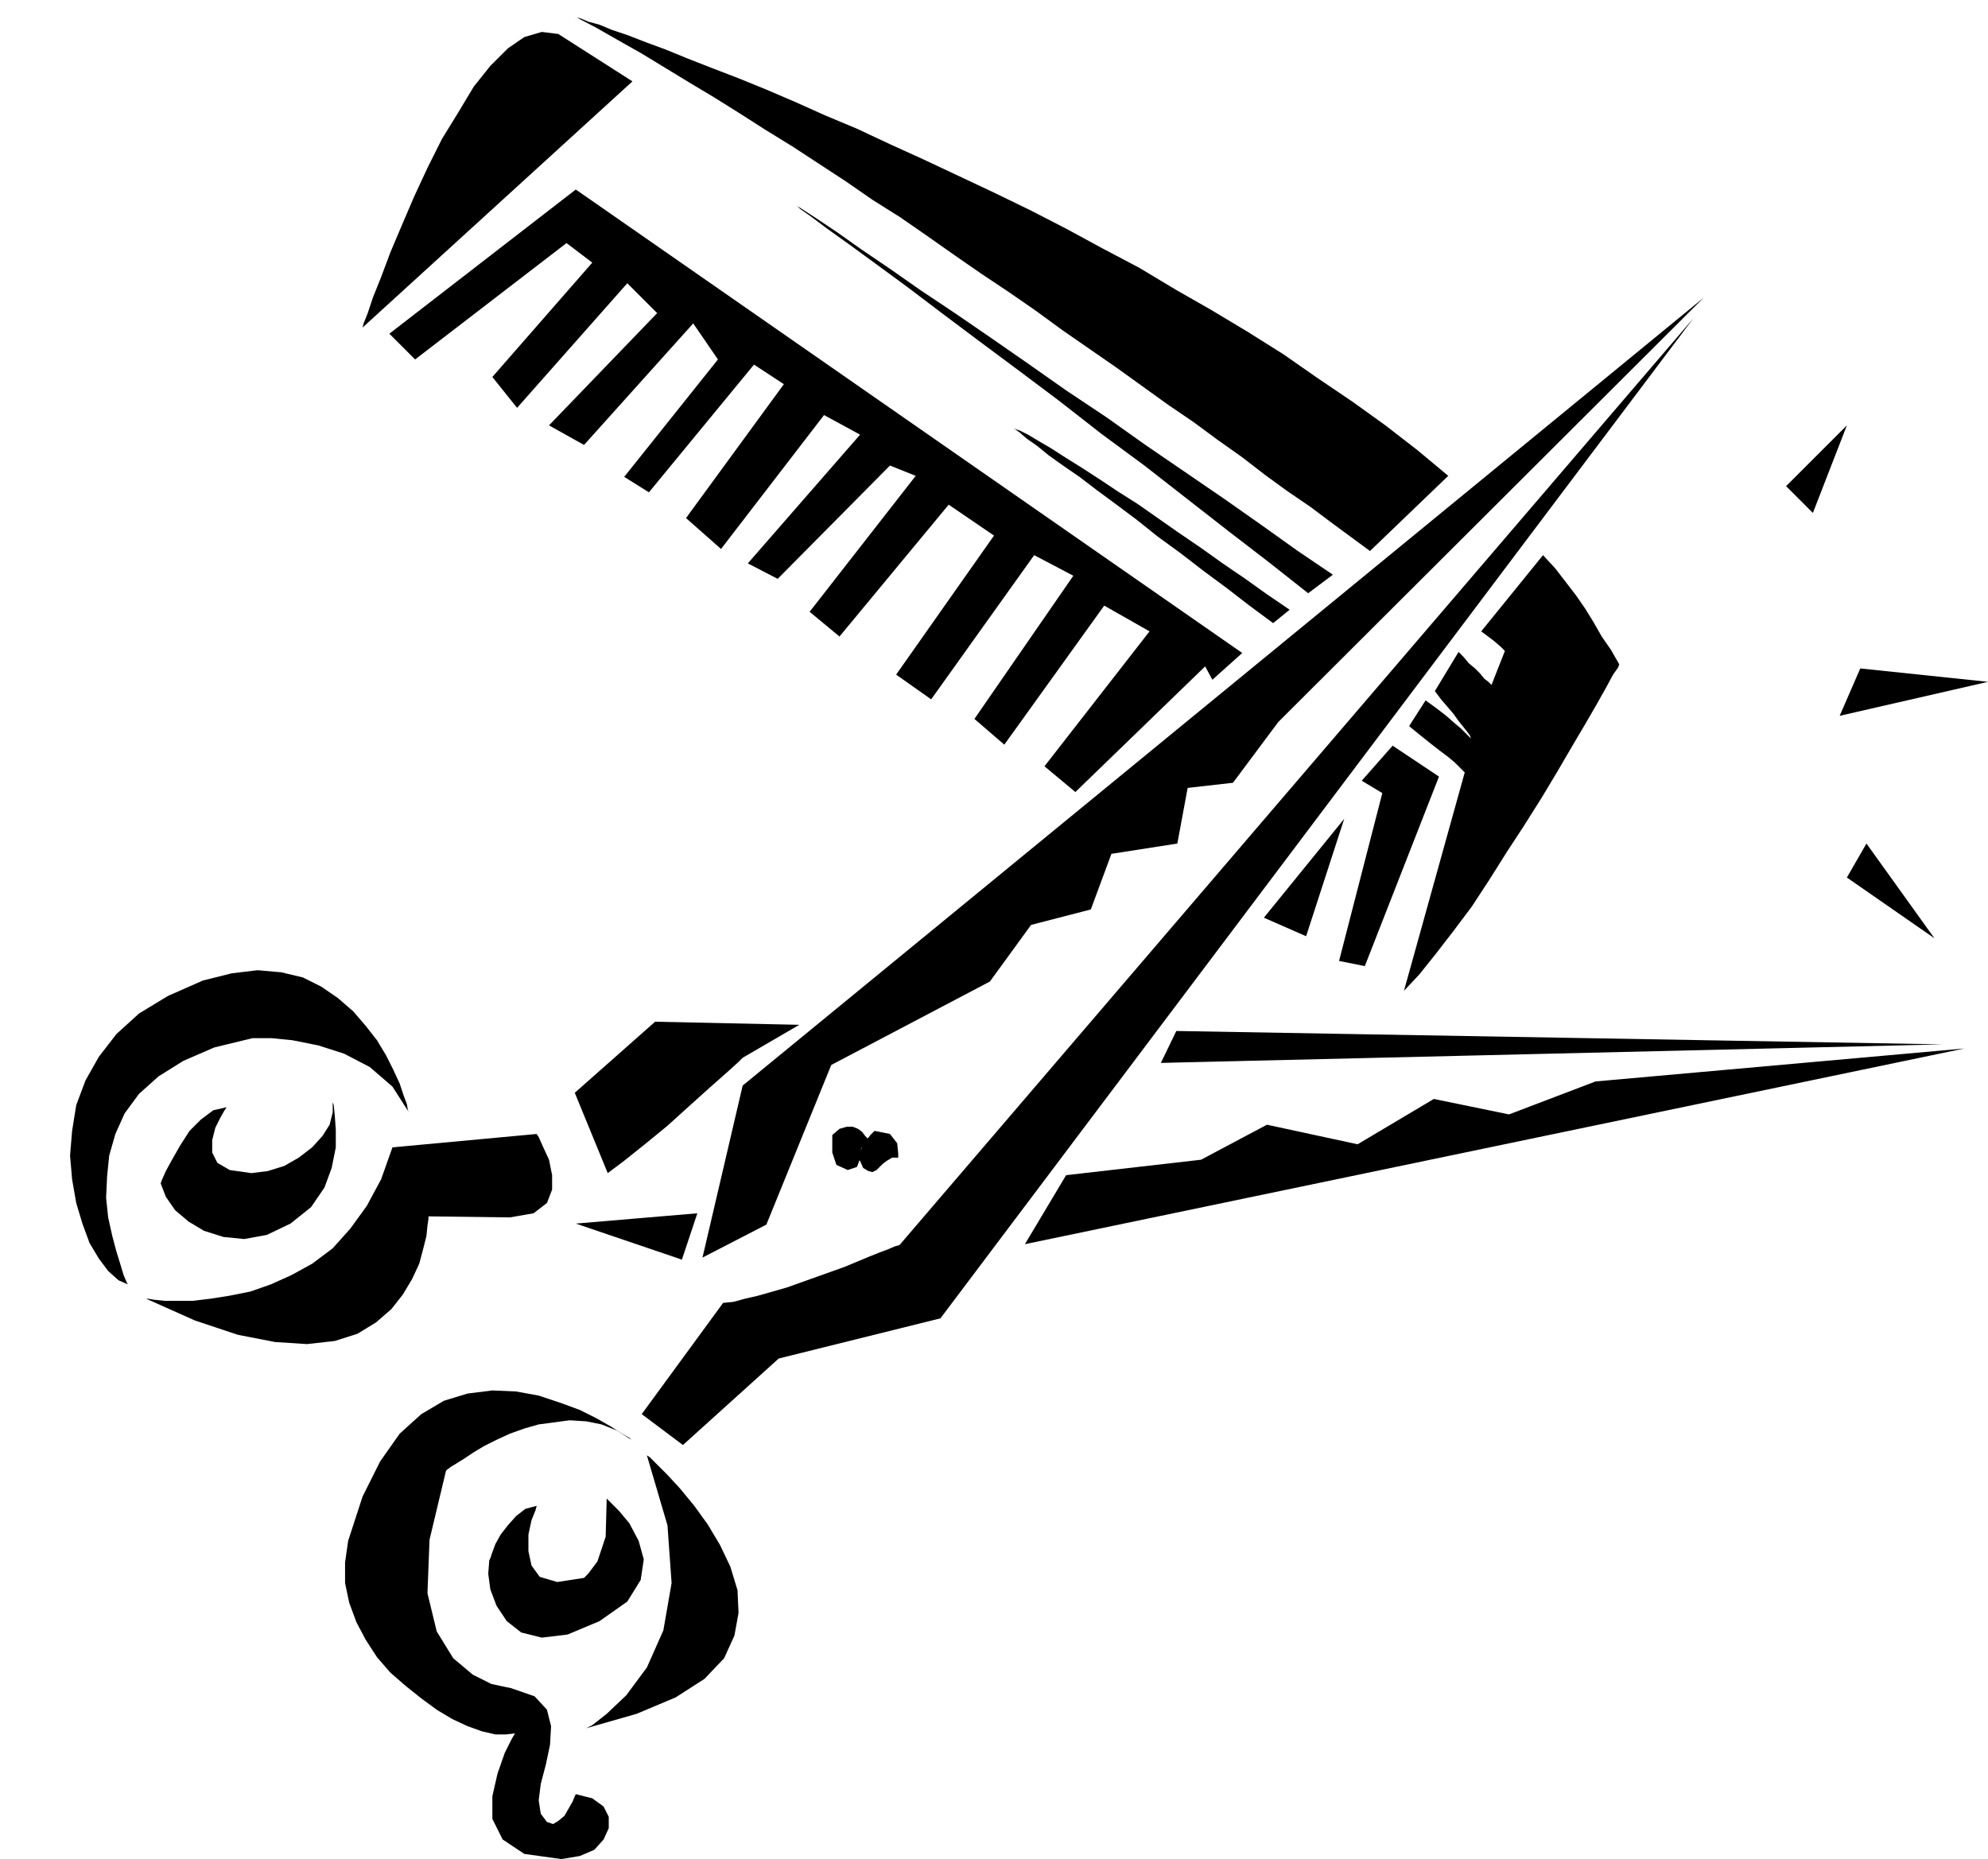
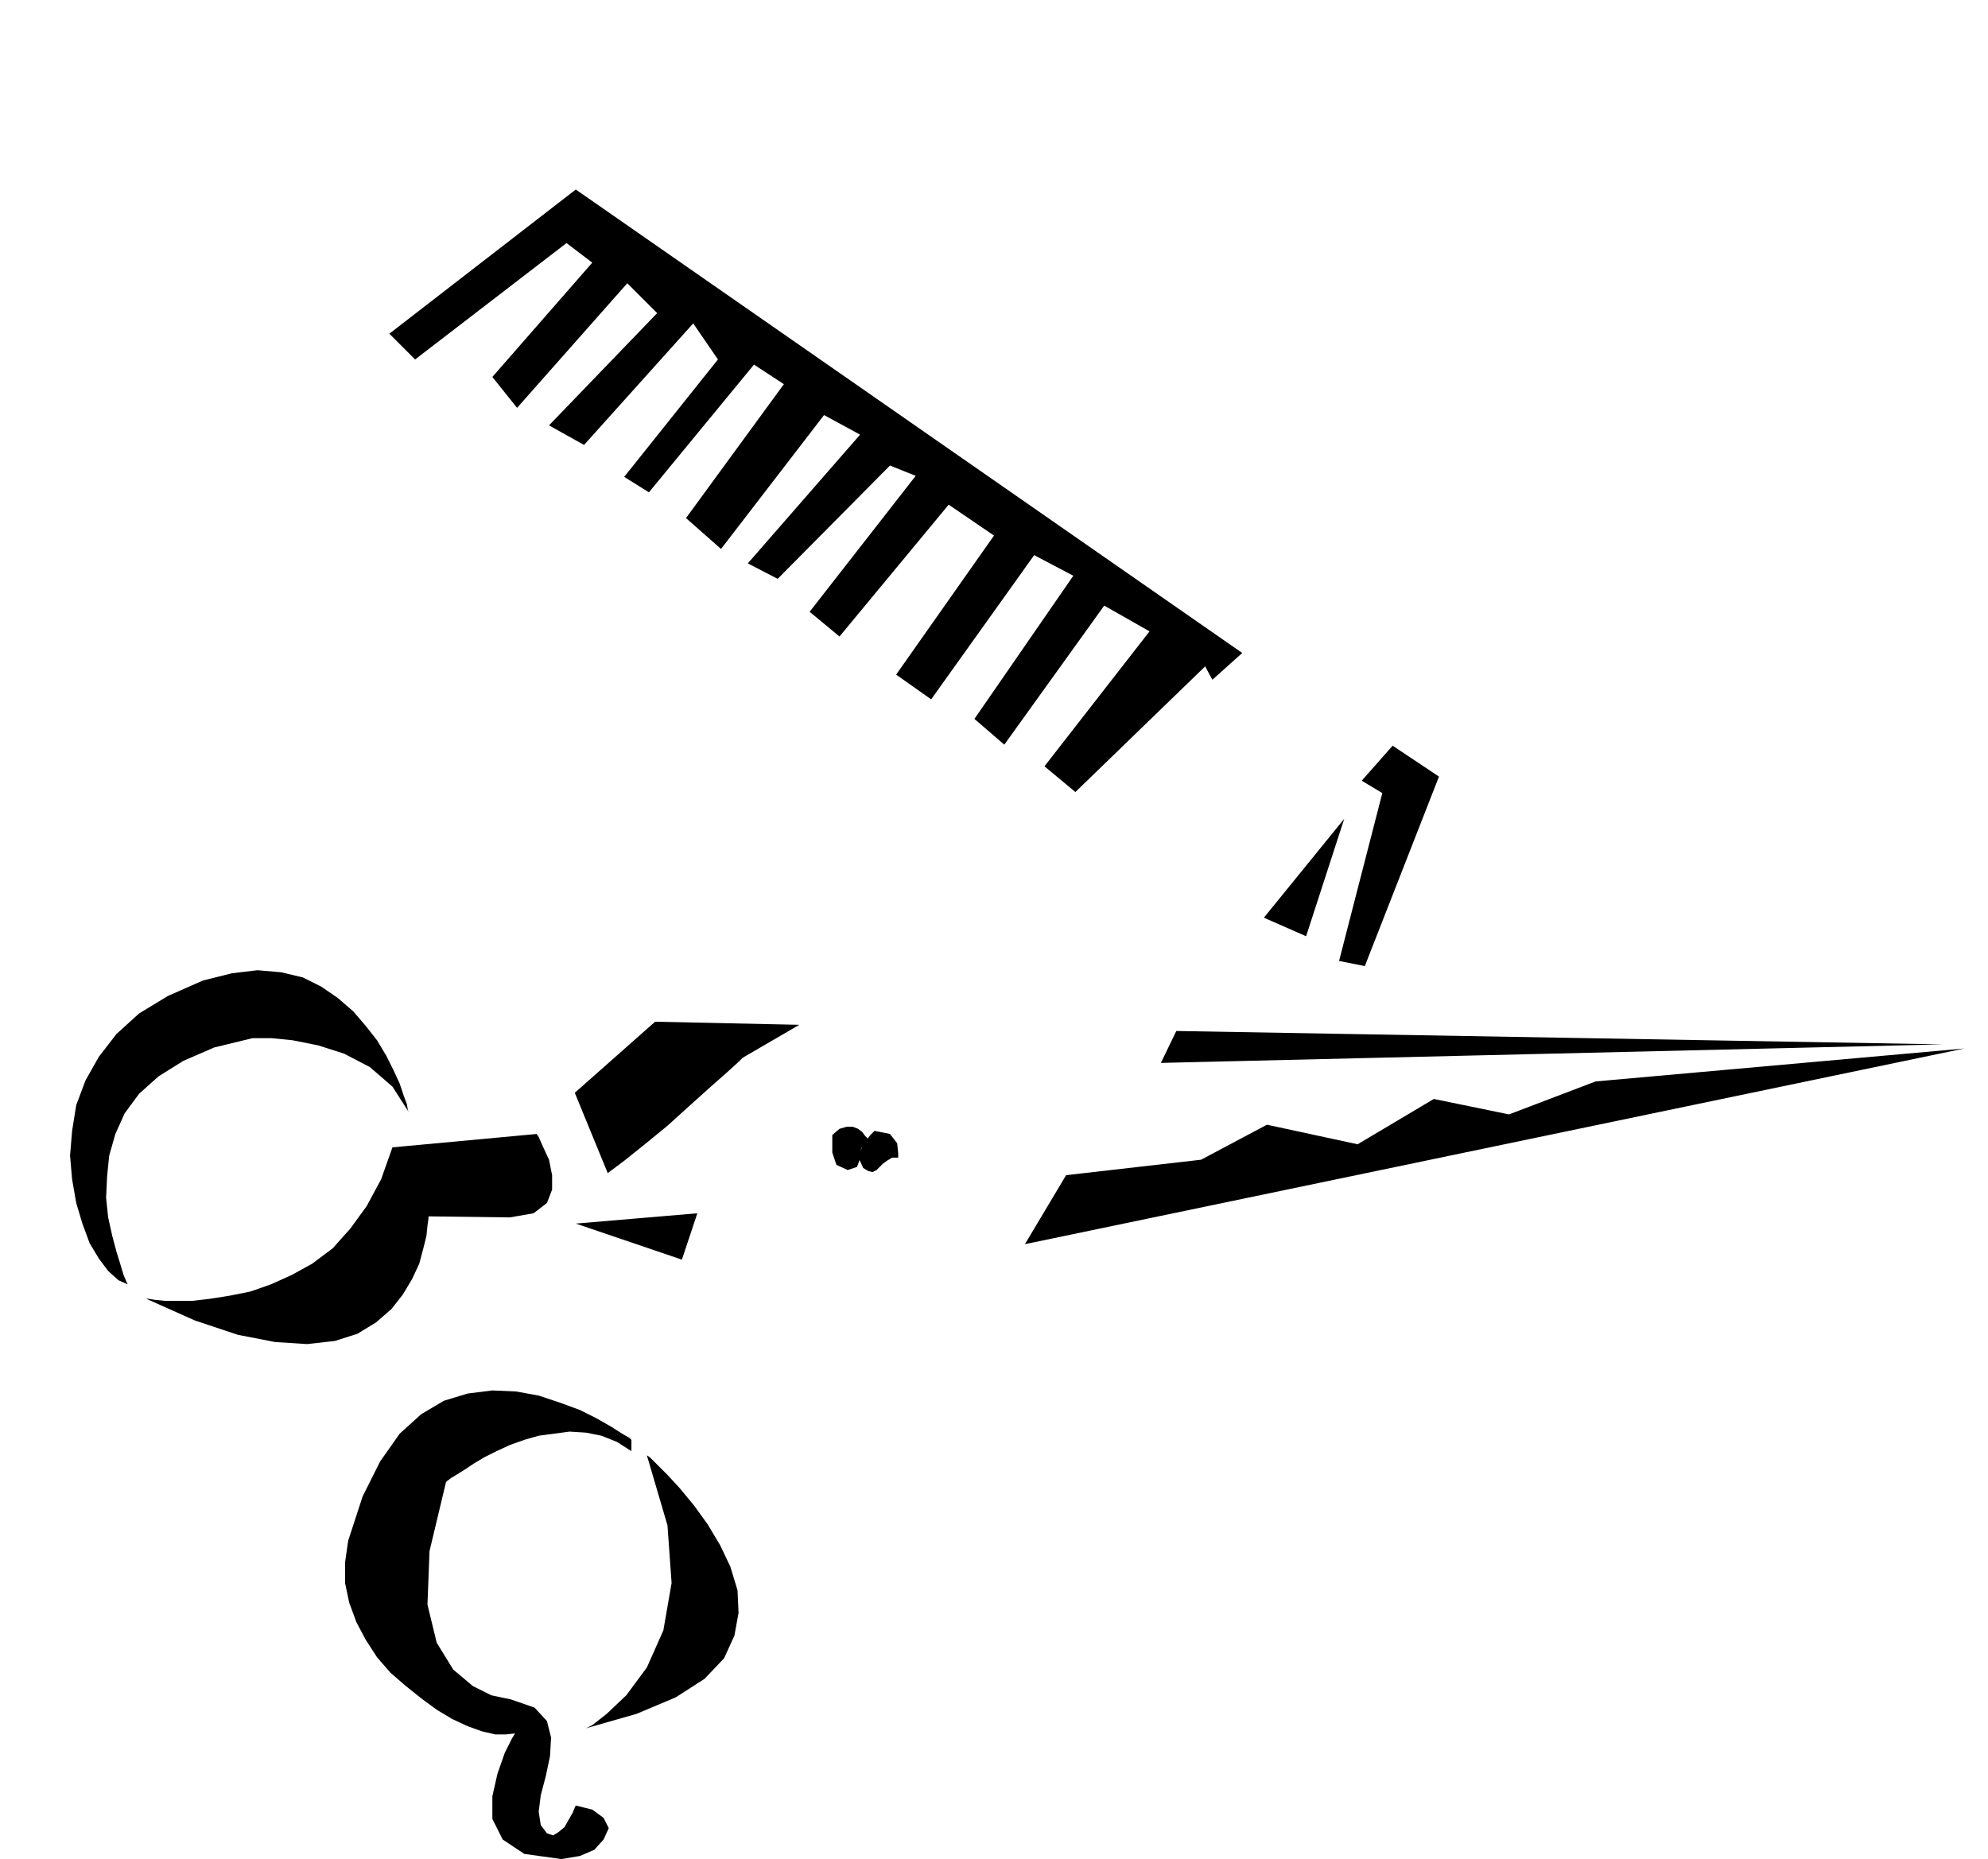
<svg xmlns="http://www.w3.org/2000/svg" width="1.93in" height="173.28" fill-rule="evenodd" stroke-linecap="round" preserveAspectRatio="none" viewBox="0 0 1930 1805">
  <style>.pen1{stroke:none}.brush2{fill:#000}</style>
  <path d="M808 1102v17l4 12 11 5 9-3 3-8 1-10 7-9-1-1-2-2-3-4-4-3-5-2h-6l-7 2-7 6zm-131 76-118 10 103 35 15-45zm318 30 912-190-358 32-84 32-73-15-74 44-88-19-64 34-131 15-40 67zm-274-181-4 4-11 10-17 15-20 18-21 19-22 18-20 16-16 12-32-78 78-69 140 3-55 32zm421-26 744 13-759 18 15-31zm-745 79-1-2-1-6-3-8-4-12-6-13-7-14-9-15-11-14-12-14-15-13-16-11-18-9-21-5-23-2-25 3-28 7-34 15-28 17-22 20-17 22-13 23-9 24-4 25-2 24 2 23 4 23 6 20 7 19 9 15 9 12 10 9 9 4-1-2-3-7-3-10-4-13-4-15-4-18-2-19 1-21 2-20 6-21 9-20 14-19 19-17 24-15 30-13 37-9h19l20 2 25 5 25 8 25 13 22 19 16 25zm124 21 2 3 4 9 6 13 3 15v14l-5 13-13 10-23 4-79-1v2l-1 7-1 10-3 12-4 15-7 15-9 15-11 14-15 13-18 11-22 7-27 3-31-2-36-7-42-14-47-21h2l6 1 10 1h27l17-2 19-3 20-4 20-7 20-9 20-11 20-15 17-19 16-22 14-26 11-31 140-13z" class="pen1 brush2" />
-   <path d="m323 1070 1 3 1 10 1 14v17l-4 20-7 19-13 19-20 16-23 11-22 4-20-2-19-6-15-9-13-11-9-13-5-13 1-3 4-9 6-11 8-14 9-14 11-11 12-9 13-3-2 3-4 7-5 10-3 12v12l5 10 12 7 21 3 16-2 16-5 14-8 13-10 10-11 7-11 3-12v-10zm1411-598 59-59-33 85-26-26zm72 177 124 13-144 33 20-46zm6 170-19 33 85 59-66-92zM807 1034l-63 155-62 32 39-167 933-765-413 412-44 59-44 5-10 54-64 10-20 54-58 15-40 55-154 81z" class="pen1 brush2" />
-   <path d="m913 1280 731-971-770 899-1 1-4 1-7 3-8 3-10 4-12 5-12 5-14 5-14 5-14 5-14 5-14 4-14 4-13 3-11 3-10 1-79 108 40 30 93-84 157-39z" class="pen1 brush2" />
  <path d="m849 1098-4 4-7 9-5 12 5 11 5 3 4 1 4-2 3-3 3-3 4-3 5-3h6v-4l-1-10-7-9-15-3zm-221 315 3 2 7 7 10 10 12 13 14 17 13 18 12 20 10 21 7 23 1 22-4 22-10 22-19 20-28 18-38 16-49 14 6-3 14-11 19-18 20-27 16-36 8-46-4-56-20-68z" class="pen1 brush2" />
-   <path d="m613 1398-2-2-7-4-11-7-14-8-16-8-19-7-21-7-22-4-23-1-24 3-23 7-22 13-21 19-19 27-17 34-14 43-3 21v20l4 19 7 19 9 17 11 17 13 15 15 13 15 12 15 11 15 9 15 7 14 5 13 3h10l9-1-3 5-7 14-7 20-5 22v22l10 20 21 14 36 5 18-3 14-6 9-10 5-11v-11l-5-10-11-8-16-4-1 2-2 5-4 7-4 7-6 5-5 3-6-2-6-8-2-13 2-16 5-19 4-19 1-18-4-16-12-13-23-8-5-1-14-3-18-9-19-16-16-26-9-37 2-52 16-67 1-1 4-3 5-3 8-5 9-6 10-6 12-6 13-6 14-5 14-4 15-2 15-2 16 1 15 3 15 6 14 9z" class="pen1 brush2" />
-   <path d="m589 1455 3 3 9 9 10 12 9 17 5 18-3 20-13 21-27 19-31 13-25 3-20-5-14-11-10-15-6-16-2-15 1-13 1-2 2-6 3-8 5-9 7-9 8-9 9-7 11-3-1 4-4 10-3 14v16l3 14 8 11 17 5 26-4 4-4 9-12 8-24 1-37zm817-993-30-25-31-24-32-23-34-23-33-23-35-22-35-21-35-20-35-21-36-19-35-19-35-18-35-17-34-16-34-16-33-15-32-15-31-13-29-13-28-12-27-11-26-10-23-9-22-9-19-7-18-7-15-5-12-5-11-3-7-3-4-1-2-1 21 11 21 12 23 13 23 14 23 14 25 15 24 15 25 16 26 16 26 17 26 17 26 18 27 17 26 18 27 19 26 18 27 18 26 18 26 19 26 18 26 18 25 18 25 18 25 17 23 17 24 17 22 17 22 16 22 15 20 15 19 14 19 14 76-73zm-154 130-22-15-21-15-22-15-21-15-22-15-20-14-20-14-19-12-18-12-17-11-16-10-14-9-12-7-10-6-8-4-6-2 2 1 4 3 7 6 10 7 11 9 14 10 16 11 17 13 19 14 20 15 20 16 22 16 22 17 23 17 22 17 23 17 16-13zm42-34-34-23-35-25-37-26-38-26-38-26-38-27-39-26-37-26-36-25-35-24-33-22-30-21-28-19-24-17-21-14-17-11 3 3 10 7 16 12 21 15 26 19 30 22 33 25 36 27 39 29 40 30 41 32 42 31 41 32 41 32 39 30 38 30 24-18zm74 147 11 9 10 8 9 7 8 6 6 5 5 5 3 3 2 2-59 212 15-16 16-20 17-22 18-24 17-26 17-27 17-26 17-27 15-25 14-24 13-22 11-19 9-16 7-13 5-7 1-3-8-14-9-13-8-14-8-13-9-13-10-13-10-13-12-13-60 74 12 9 7 6 3 3 1 1-13 33-1-1-2-2-4-3-4-5-5-5-6-5-5-6-5-5-23 38 6 8 6 7 6 7 5 7 4 5 4 5 3 4 1 3-1-1-2-2-3-3-4-4-6-5-8-7-9-7-11-8-16 25zM542 33l72 46-262 239 1-4 4-10 5-15 8-20 9-24 11-26 12-28 13-28 14-28 16-26 15-25 16-20 17-17 16-11 17-5 16 2z" class="pen1 brush2" />
+   <path d="m613 1398-2-2-7-4-11-7-14-8-16-8-19-7-21-7-22-4-23-1-24 3-23 7-22 13-21 19-19 27-17 34-14 43-3 21v20l4 19 7 19 9 17 11 17 13 15 15 13 15 12 15 11 15 9 15 7 14 5 13 3h10l9-1-3 5-7 14-7 20-5 22v22l10 20 21 14 36 5 18-3 14-6 9-10 5-11l-5-10-11-8-16-4-1 2-2 5-4 7-4 7-6 5-5 3-6-2-6-8-2-13 2-16 5-19 4-19 1-18-4-16-12-13-23-8-5-1-14-3-18-9-19-16-16-26-9-37 2-52 16-67 1-1 4-3 5-3 8-5 9-6 10-6 12-6 13-6 14-5 14-4 15-2 15-2 16 1 15 3 15 6 14 9z" class="pen1 brush2" />
  <path d="m1352 724 45 30-72 184-25-5 42-163-20-12 30-34zm-175-64-7-13-126 122-30-25 102-131-44-25-97 135-29-25 96-139-38-20-100 140-34-24 95-135-44-30-106 128-29-24 103-132-25-10-109 110-29-15 109-125-35-19-100 130-34-30 95-130-29-19-102 124-24-15 91-114-24-35-106 118-34-19 105-109-29-29-107 121-24-30 97-111-25-19-147 113-25-25 181-140 647 450-29 26zm128 135-37 114-41-18 78-96z" class="pen1 brush2" />
</svg>